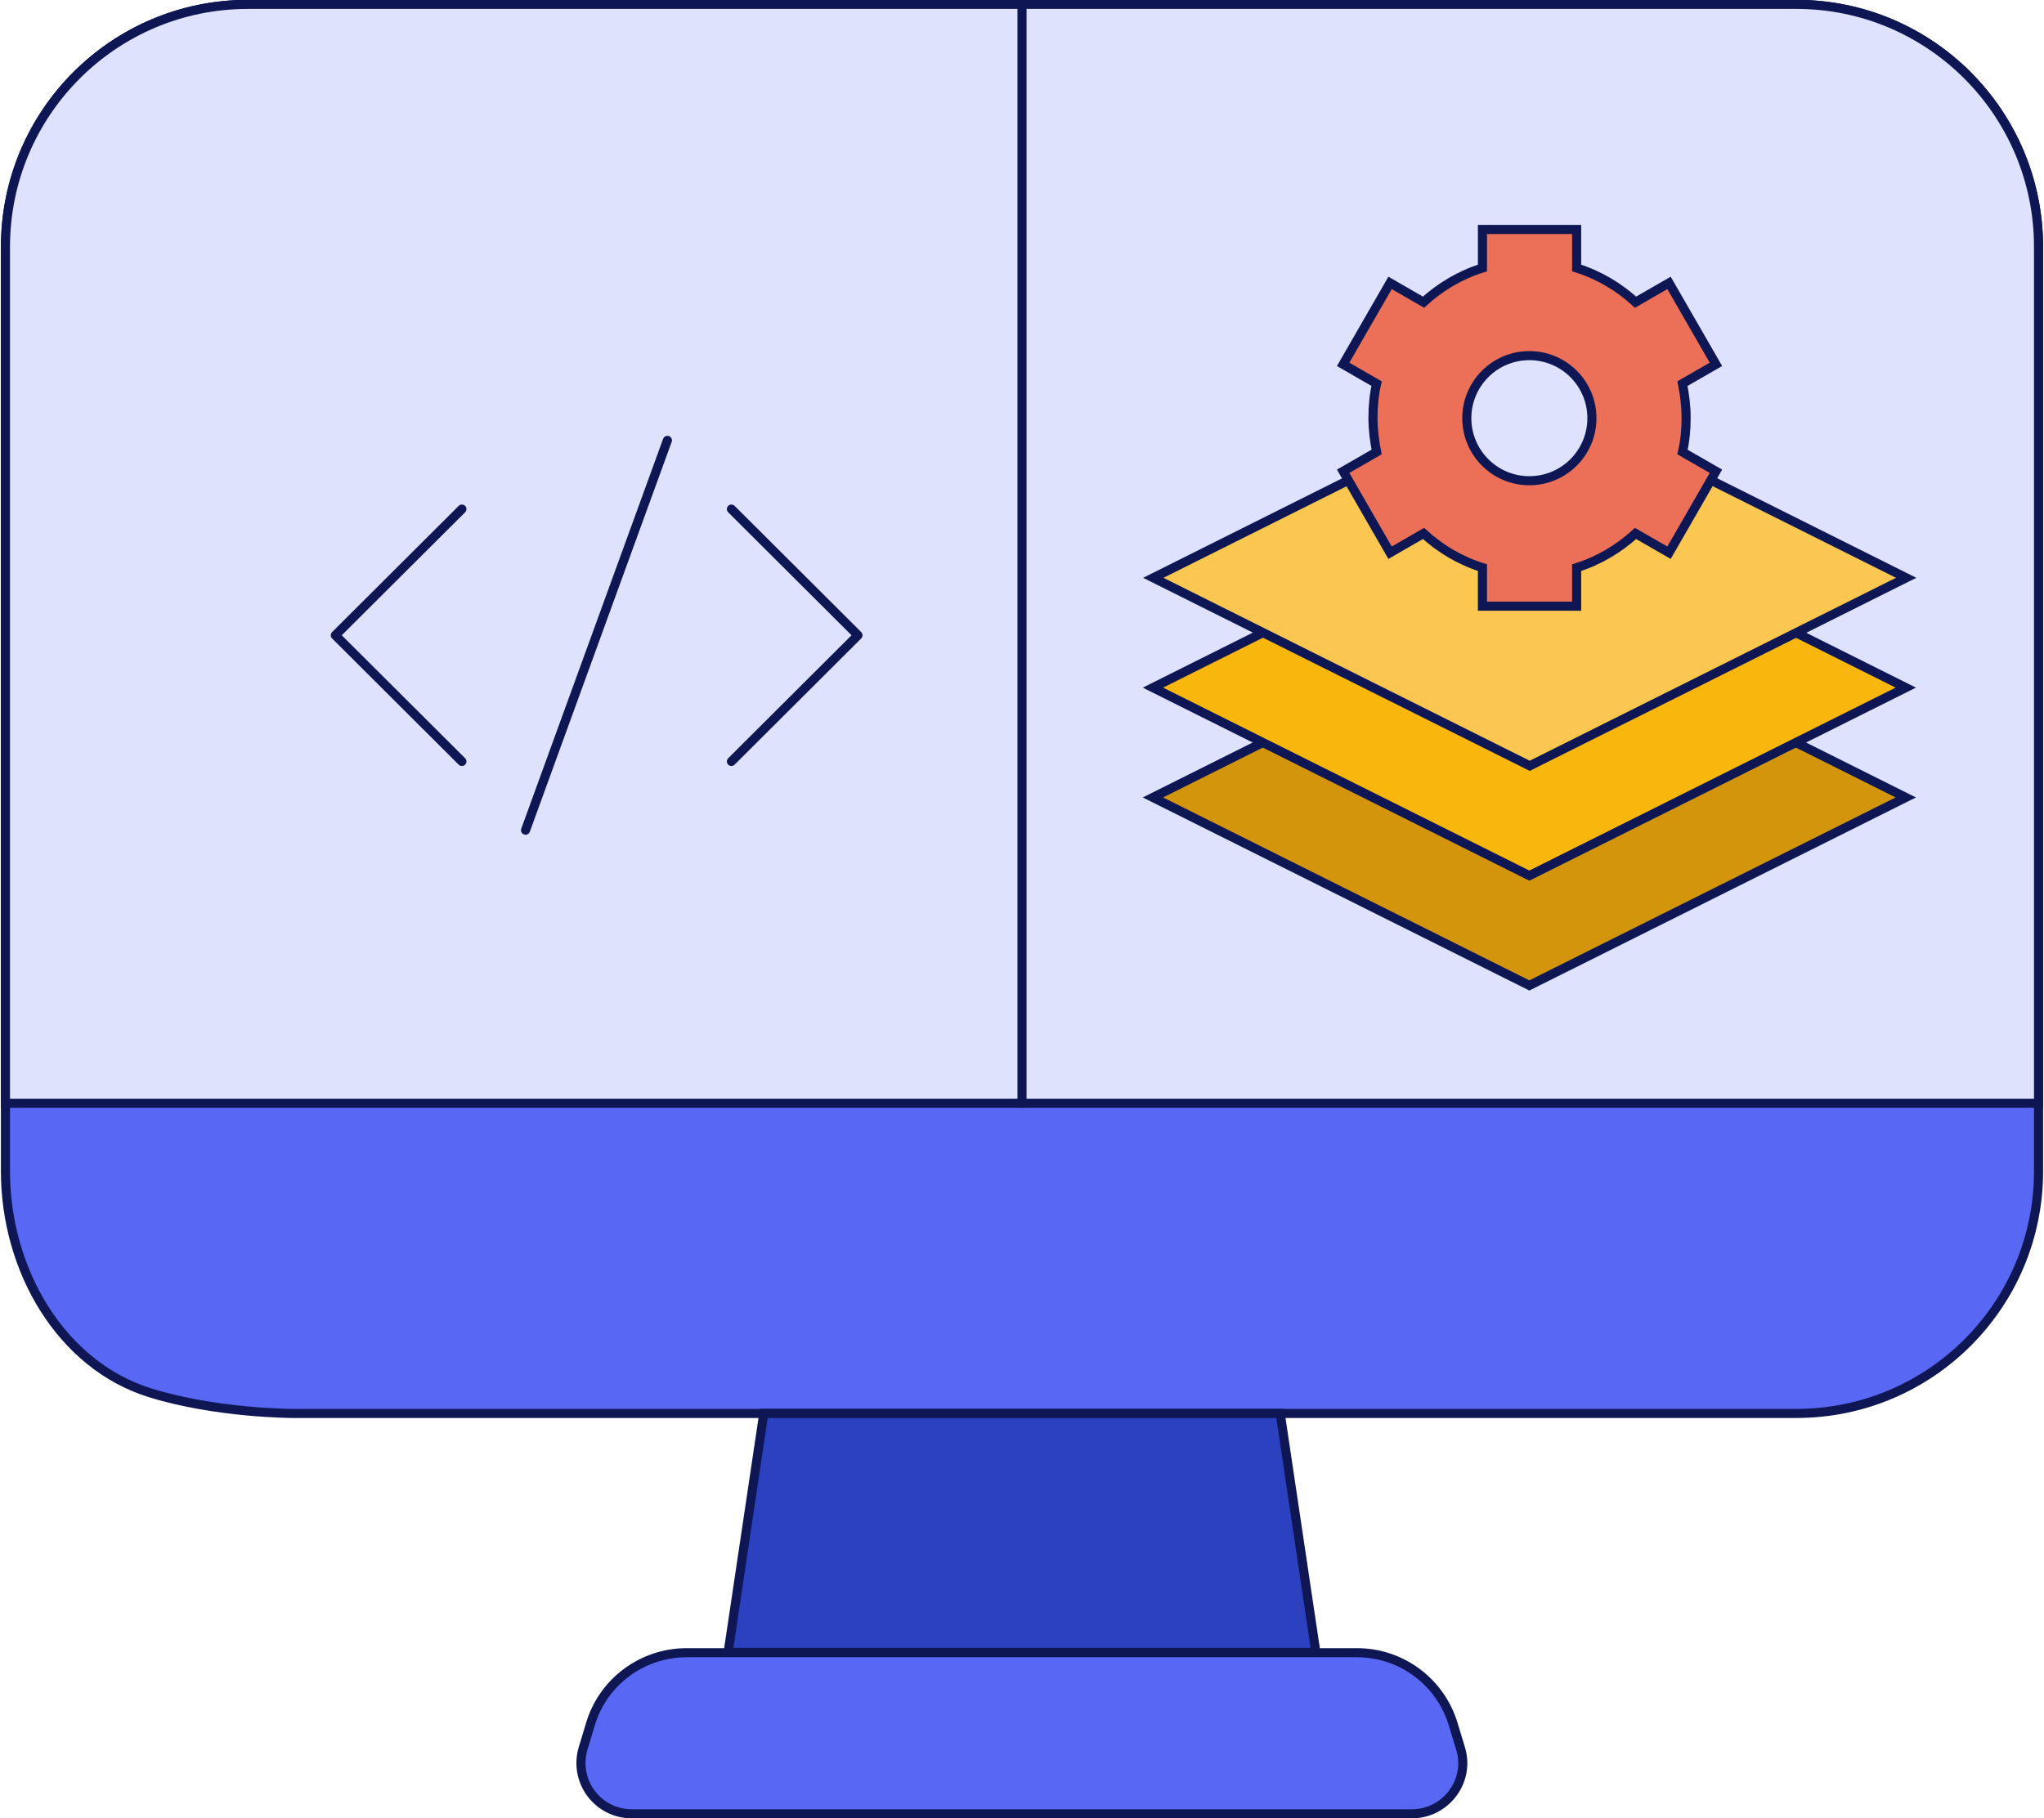
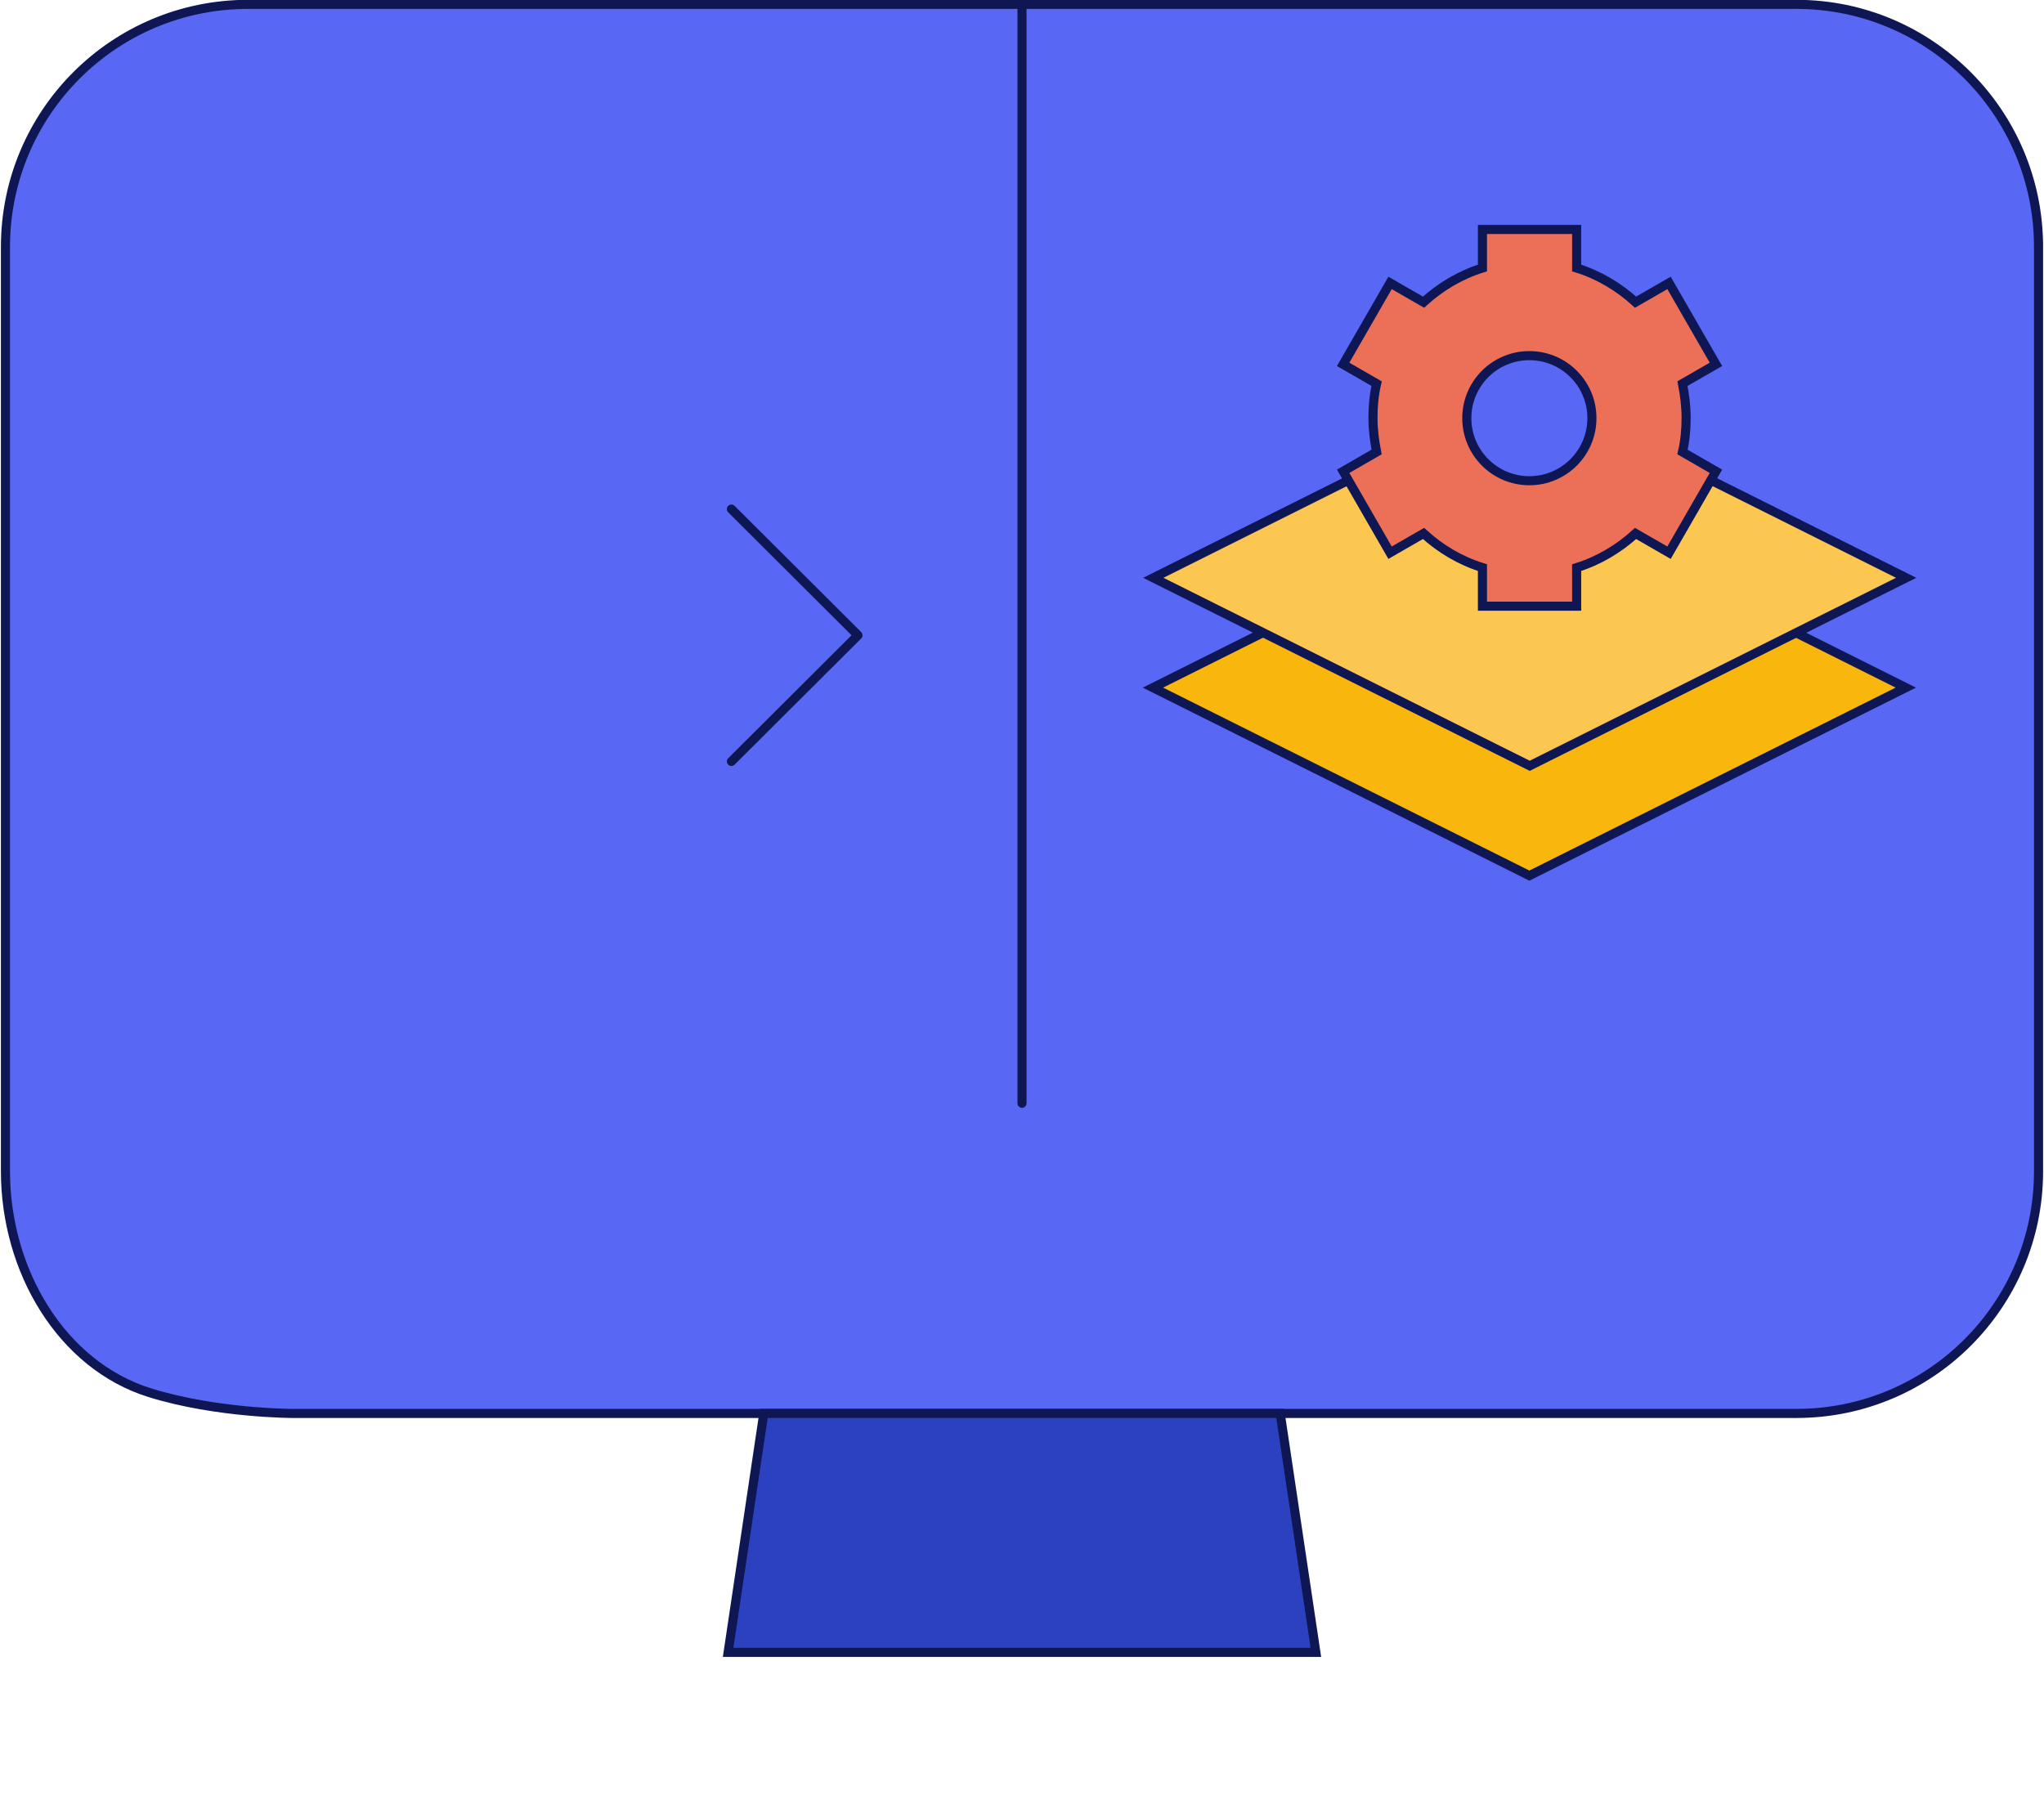
<svg xmlns="http://www.w3.org/2000/svg" id="Layer_1" width="56.2" height="50" viewBox="0 0 56.2 50">
  <defs>
    <style>
      .cls-1 {
        fill: #2c41bf;
      }

      .cls-1, .cls-2, .cls-3, .cls-4, .cls-5, .cls-6, .cls-7, .cls-8 {
        stroke: #0e1753;
        stroke-width: .25px;
      }

      .cls-1, .cls-3, .cls-4, .cls-5, .cls-6, .cls-7, .cls-8 {
        stroke-miterlimit: 10;
      }

      .cls-2 {
        fill: none;
        stroke-linecap: round;
        stroke-linejoin: round;
      }

      .cls-3 {
        fill: #5968f4;
      }

      .cls-4 {
        fill: #eb7057;
      }

      .cls-5 {
        fill: #dee2fc;
      }

      .cls-6 {
        fill: #f9b60d;
      }

      .cls-7 {
        fill: #d3950b;
      }

      .cls-8 {
        fill: #fcc751;
      }
    </style>
  </defs>
  <g id="g2133">
    <g id="g2135">
      <g id="g2137">
        <g id="g2143">
          <path id="path2145" class="cls-2" d="M4.71,30.34V7.63c0-1.63,1.32-2.95,2.95-2.95h40.88c1.63,0,2.95,1.32,2.95,2.95v22.71" />
        </g>
        <g id="g2151">
          <path class="cls-3" d="M56.05,6.79v25.42c0,3.68-2.98,6.66-6.66,6.66H8.05s-2.1,0-3.93-.57c-2.44-.76-3.97-3.37-3.97-6.09V6.79C.15,3.11,3.13.12,6.82.12h42.57c3.68,0,6.66,2.99,6.66,6.67Z" />
        </g>
        <g id="g2155">
-           <path class="cls-5" d="M56.05,6.79v23.55H.15V6.79C.15,3.11,3.13.12,6.82.12h42.57c3.68,0,6.66,2.99,6.66,6.67Z" />
-         </g>
+           </g>
        <g id="g2163">
          <path id="path2165" class="cls-1" d="M36.18,45.44l-.98-6.57h-14.2s-.98,6.57-.98,6.57h16.16Z" />
        </g>
        <g id="g2167">
-           <path id="path2169" class="cls-3" d="M17.38,49.88h21.44c.93,0,1.61-.9,1.34-1.79l-.2-.66c-.35-1.18-1.43-1.98-2.65-1.98h-18.43c-1.23,0-2.31.81-2.65,1.98l-.2.66c-.26.9.41,1.79,1.34,1.79Z" />
-         </g>
+           </g>
        <g id="g2171">
-           <path id="path2173" class="cls-2" d="M12.7,14l-3.48,3.47,3.48,3.47" />
-         </g>
+           </g>
        <g id="g2175">
          <path id="path2177" class="cls-2" d="M20.11,14l3.48,3.47-3.48,3.47" />
        </g>
        <g id="g2179">
-           <path id="path2181" class="cls-2" d="M14.45,22.83l3.9-10.72" />
-         </g>
+           </g>
        <g id="g2183">
          <path id="path2185" class="cls-2" d="M28.1.12v30.22" />
        </g>
        <g id="g1698">
          <g id="g1700">
            <g id="g1702">
              <g id="g1708">
-                 <path id="path1710" class="cls-7" d="M34.72,20.42l-3.02,1.51,10.35,5.17,10.35-5.17-3.02-1.51" />
-               </g>
+                 </g>
              <g id="g1712">
                <path id="path1714" class="cls-6" d="M34.72,17.4l-3.02,1.51,10.35,5.17,10.35-5.17-3.02-1.51" />
              </g>
              <g id="g1720">
                <path id="path1722" class="cls-8" d="M37.07,13.21l-5.36,2.68,10.35,5.17,10.35-5.17-5.36-2.68" />
              </g>
            </g>
          </g>
        </g>
        <g id="g1716">
          <path id="path1718" class="cls-4" d="M42.05,13.22c-.95,0-1.72-.77-1.72-1.72s.77-1.72,1.72-1.72,1.72.77,1.72,1.72-.77,1.72-1.72,1.72ZM46.36,11.49c0-.32-.04-.63-.1-.94l.92-.53-1.29-2.24-.92.53c-.46-.42-1.01-.75-1.62-.94v-1.06h-2.59v1.06c-.61.19-1.16.52-1.62.94l-.92-.53-1.29,2.24.92.53c-.07.3-.1.61-.1.94s.04.63.1.94l-.92.53,1.29,2.24.92-.53c.46.42,1.01.75,1.62.94v1.06h2.59v-1.06c.61-.19,1.16-.52,1.62-.94l.92.53,1.29-2.24-.92-.53c.07-.3.1-.61.1-.94Z" />
        </g>
      </g>
    </g>
  </g>
</svg>